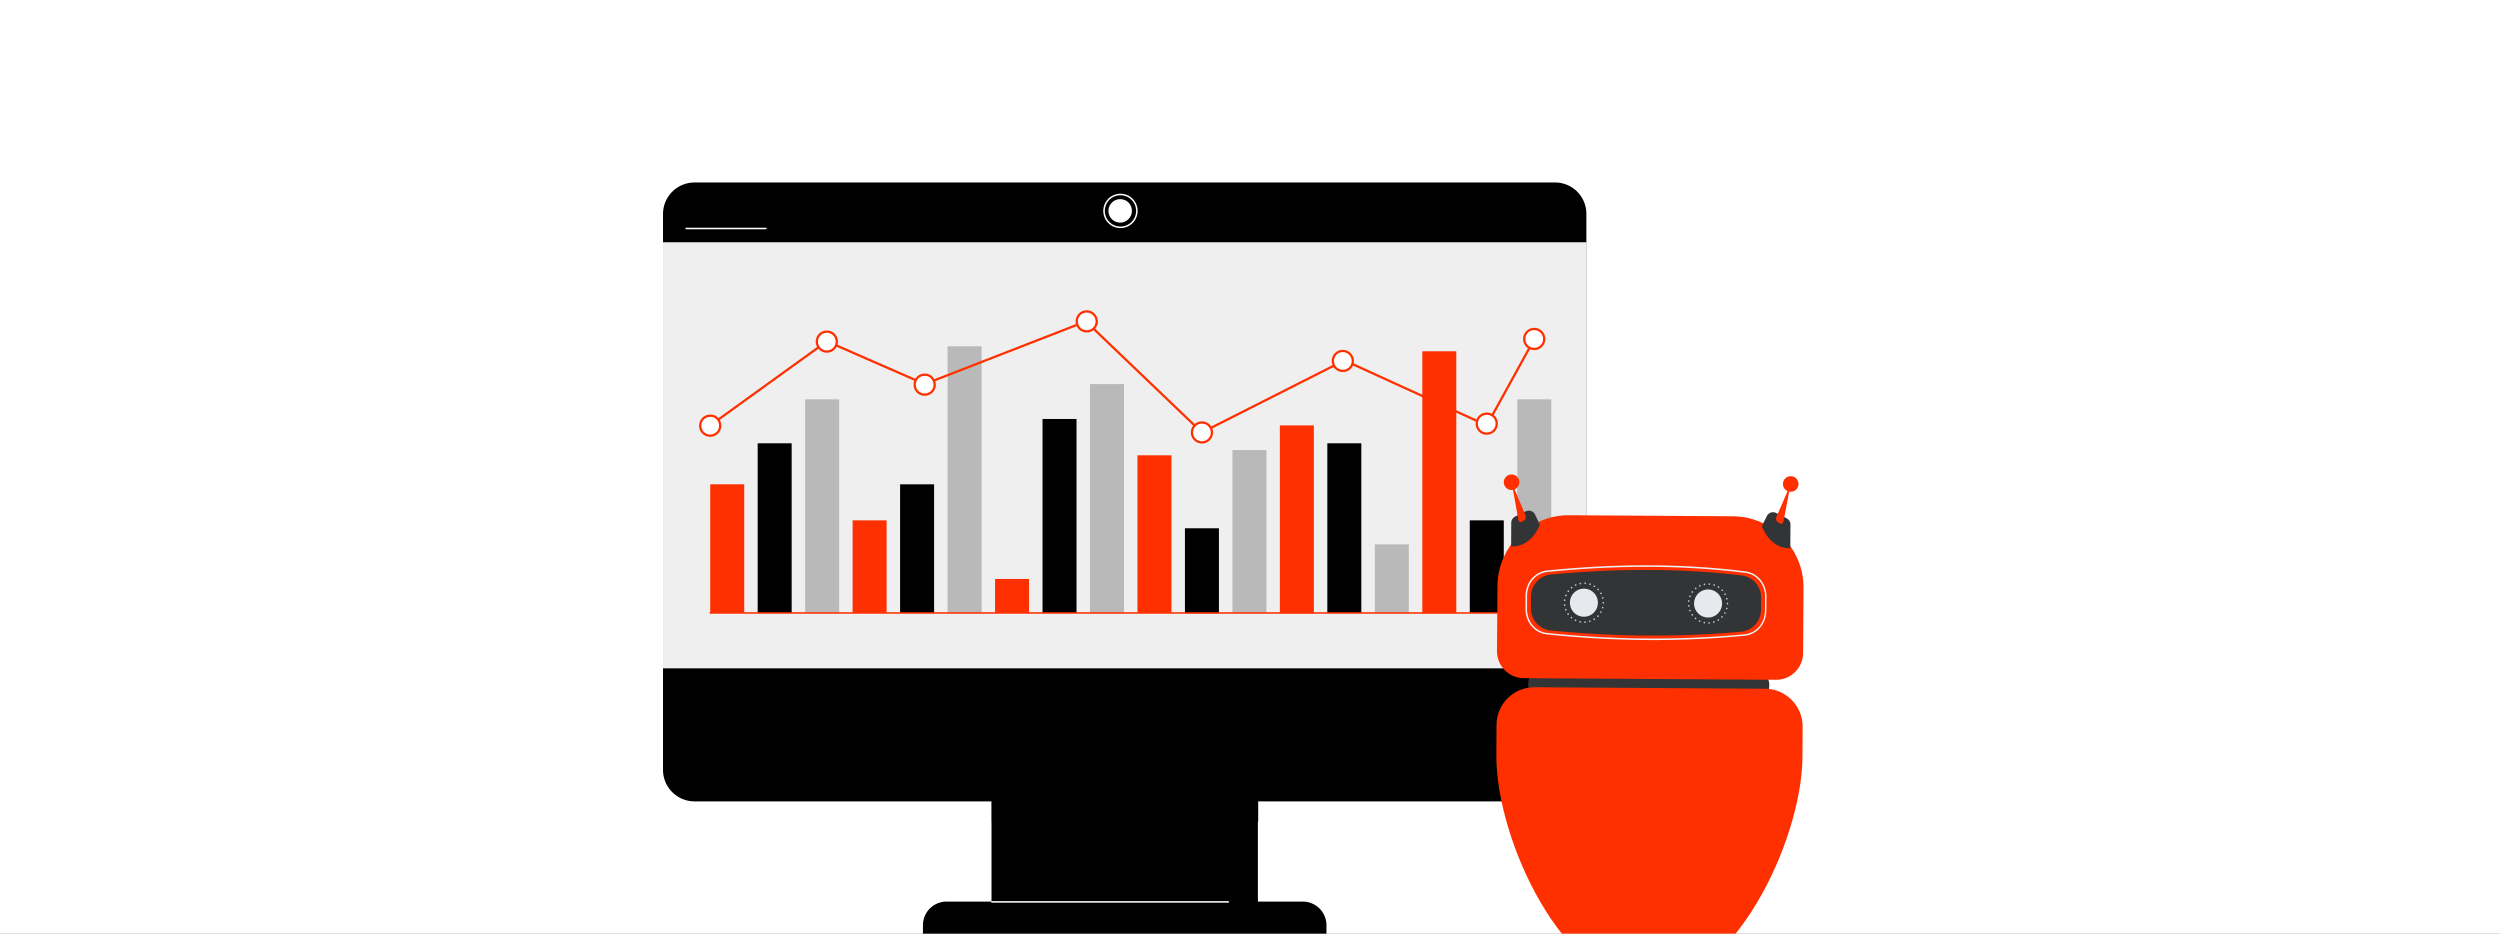
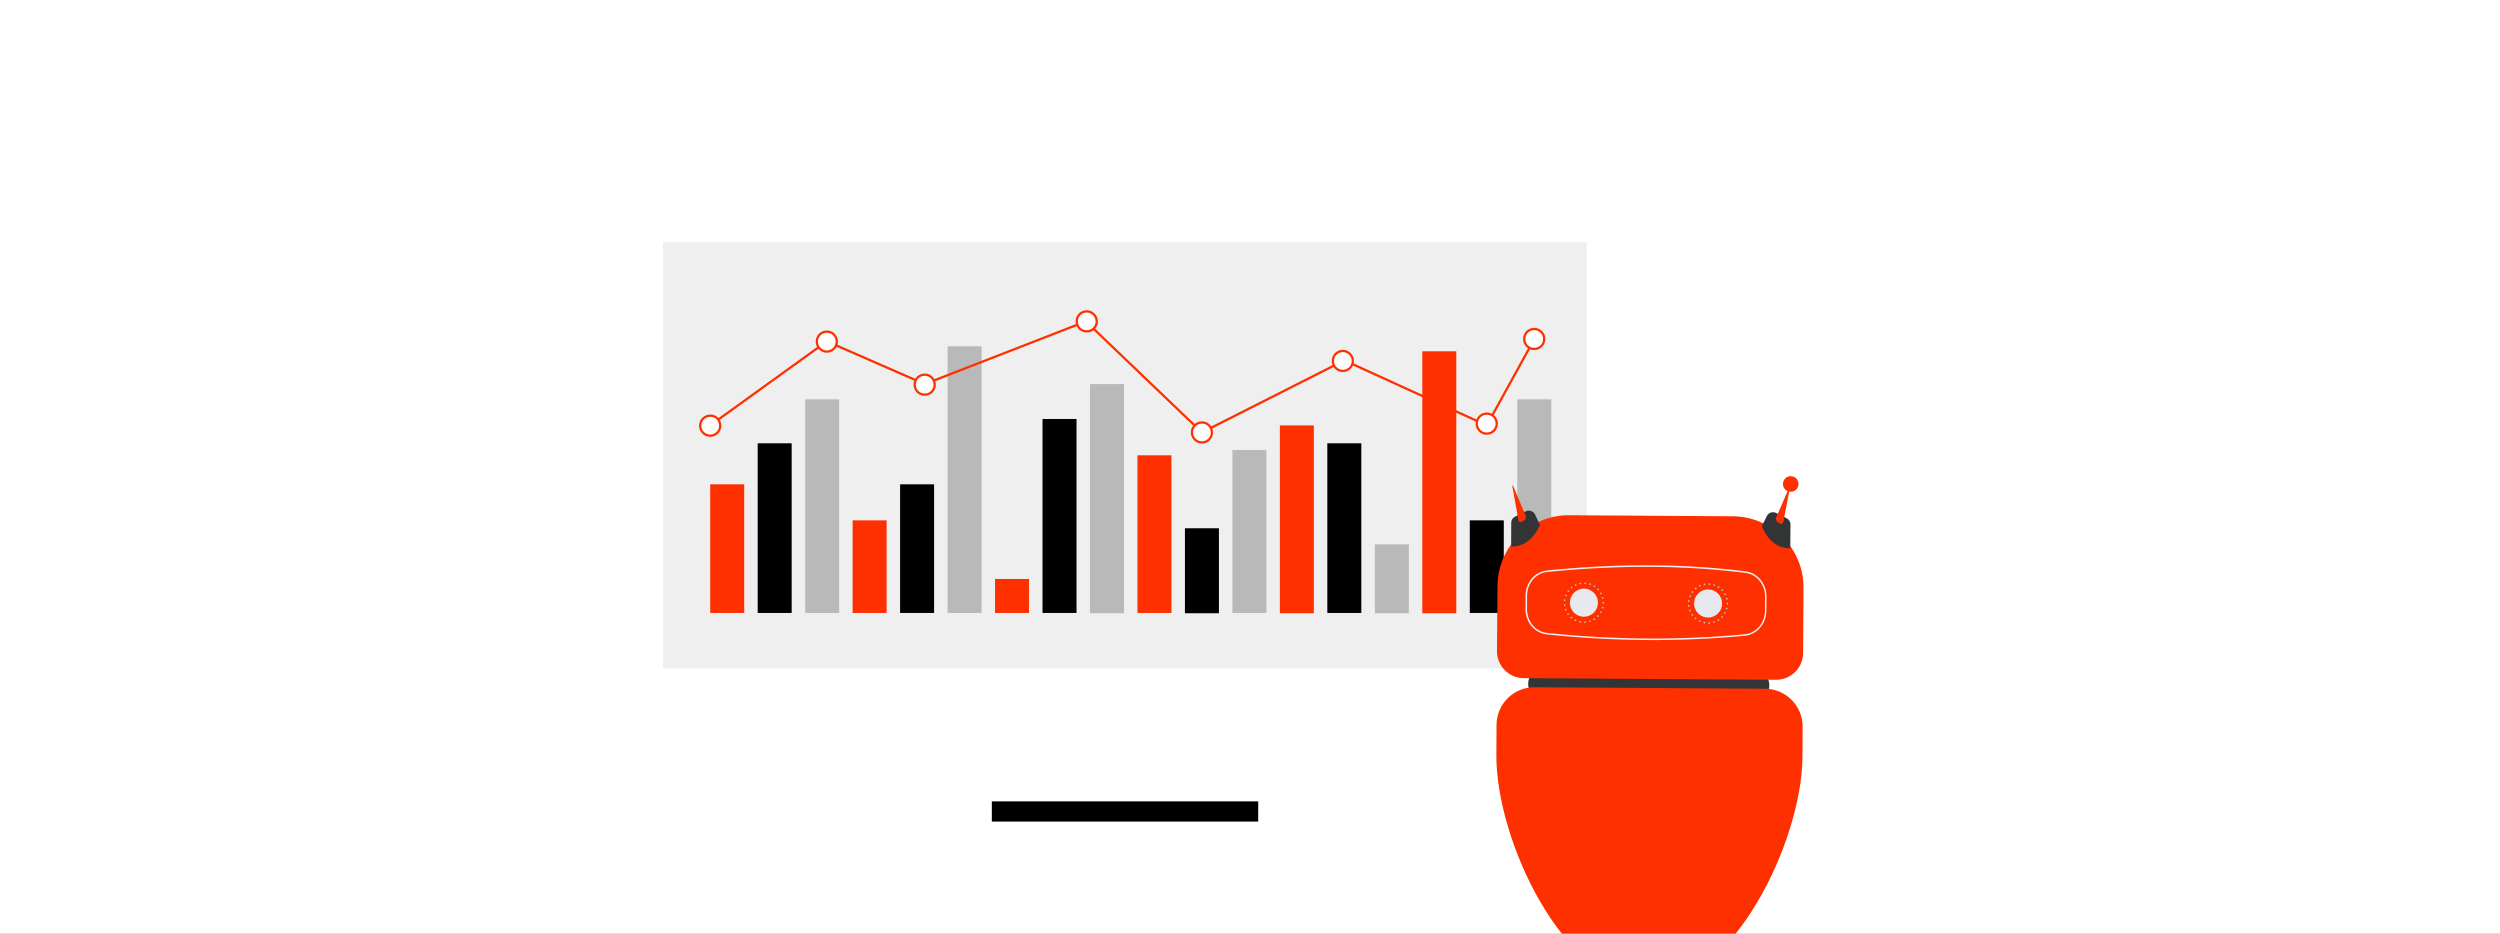
<svg xmlns="http://www.w3.org/2000/svg" width="822" height="307" fill="none">
  <rect width="100%" height="100%" fill="#808080" stroke="none" />
  <g clip-path="url(#a)">
    <path fill="#fff" d="M0 307V0h822v307z" />
-     <path fill="#000" d="M511.291 60H228.406A10.363 10.363 0 0 0 218 70.406v182.681a10.363 10.363 0 0 0 10.406 10.406h97.603v32.952h-14.742a7.77 7.77 0 0 0-7.804 7.804v2.987h132.675v-2.987a7.77 7.77 0 0 0-7.804-7.804h-14.742v-32.952h97.603a10.363 10.363 0 0 0 10.406-10.406V70.502c.096-5.78-4.528-10.502-10.31-10.502" />
    <path fill="#EFEFEF" d="M521.697 79.656H218V219.75h303.697z" />
    <path stroke="#fff" stroke-linecap="round" stroke-linejoin="round" stroke-miterlimit="10" stroke-width=".5" d="M326.113 296.539h77.755" />
    <path fill="#000" d="M413.696 263.49h-87.583v6.648h87.583z" />
    <path stroke="#fff" stroke-linecap="round" stroke-linejoin="round" stroke-miterlimit="10" stroke-width=".5" d="M225.621 75.125h26.207M513.418 229.188v10.983M373.803 69.345a5.387 5.387 0 0 1-5.396 5.395 5.386 5.386 0 0 1-5.395-5.395 5.386 5.386 0 0 1 5.395-5.396 5.387 5.387 0 0 1 5.396 5.396" />
    <path fill="#fff" d="M372.165 69.342a3.865 3.865 0 0 1-3.854 3.854 3.865 3.865 0 0 1-3.854-3.854 3.865 3.865 0 0 1 3.854-3.854c2.216 0 3.854 1.735 3.854 3.854" />
    <path fill="#FF3000" d="M244.696 159.242H233.52v42.298h11.176zM291.52 171.094h-11.176v30.447h11.176zM338.349 190.363h-11.177v11.177h11.177zM385.173 149.703h-11.177v51.837h11.177zM431.993 139.875h-11.177v61.761h11.177zM478.833 115.5h-11.177v86.138h11.177z" />
    <path fill="#000" d="M260.302 145.758h-11.177v55.787h11.177zM307.13 159.246h-11.177v42.298h11.177zM353.958 137.758h-11.177v63.784h11.177zM400.782 173.695h-11.177v27.942h11.177zM447.602 145.758h-11.176v55.787h11.176zM494.442 171.094h-11.176v30.447h11.176z" />
    <path fill="#B9B9B9" d="M275.919 131.301h-11.177v70.239h11.177zM322.747 113.863H311.57v87.679h11.177zM369.571 126.289h-11.176v75.346h11.176zM416.399 147.969h-11.176v53.571h11.176zM463.22 178.996h-11.177v22.643h11.177zM510.059 131.301h-11.176v70.239h11.176z" />
-     <path stroke="#FF3000" stroke-linecap="round" stroke-linejoin="round" stroke-miterlimit="10" stroke-width=".5" d="M233.52 201.539h276.526" />
    <path stroke="#FF3000" stroke-miterlimit="10" stroke-width=".75" d="m233.512 139.876 38.347-27.652 32.181 14.067 52.993-20.619 38.155 36.517 46.827-23.702 46.826 21.389 15.609-28.327" />
    <path fill="#fff" stroke="#FF3000" stroke-miterlimit="10" stroke-width=".75" d="M271.862 115.595a3.276 3.276 0 1 0 0-6.553 3.276 3.276 0 0 0 0 6.553ZM236.79 139.968a3.25 3.25 0 0 1-3.276 3.276 3.25 3.25 0 0 1-3.276-3.276 3.25 3.25 0 0 1 3.276-3.276c1.831-.097 3.276 1.445 3.276 3.276ZM307.314 126.483a3.25 3.25 0 0 1-3.276 3.276 3.25 3.25 0 0 1-3.276-3.276 3.25 3.25 0 0 1 3.276-3.276c1.734-.096 3.276 1.446 3.276 3.276ZM360.595 105.67a3.25 3.25 0 0 1-3.276 3.276 3.25 3.25 0 0 1-3.276-3.276 3.25 3.25 0 0 1 3.276-3.275c1.734 0 3.276 1.445 3.276 3.275ZM395.198 145.466a3.276 3.276 0 1 0 0-6.553 3.276 3.276 0 0 0 0 6.553ZM444.806 118.678a3.25 3.25 0 0 1-3.276 3.276 3.25 3.25 0 0 1-3.276-3.276 3.25 3.25 0 0 1 3.276-3.276c1.734 0 3.276 1.446 3.276 3.276ZM492.118 139.299a3.25 3.25 0 0 1-3.276 3.276 3.25 3.25 0 0 1-3.276-3.276 3.25 3.25 0 0 1 3.276-3.276 3.25 3.25 0 0 1 3.276 3.276ZM507.728 111.456a3.25 3.25 0 0 1-3.276 3.276 3.25 3.25 0 0 1-3.276-3.276 3.25 3.25 0 0 1 3.276-3.276 3.25 3.25 0 0 1 3.276 3.276Z" />
    <path fill="#333435" d="m576.19 230.849-68.243-.437c-3.034-.019-5.499-2.53-5.48-5.572s2.522-5.515 5.556-5.496l68.243.437c3.034.019 5.499 2.529 5.48 5.572s-2.522 5.515-5.556 5.496" />
    <path fill="#FF3000" d="m569.805 169.749-53.947-.342c-12.837-.076-23.417 10.383-23.493 23.257l-.152 21.432c-.038 4.849 3.906 8.843 8.742 8.881l83.052.532c4.835.038 8.817-3.917 8.855-8.767l.133-21.431c.095-12.875-10.334-23.467-23.19-23.562M580.403 226.459l-75.885-.494c-6.808-.038-12.42 5.515-12.458 12.342l-.057 9.984c-.171 27.764 22.166 75.724 49.831 75.914 27.685.171 50.628-47.503 50.818-75.249l.057-9.984c.038-6.846-5.499-12.474-12.306-12.513" />
-     <path fill="#333435" d="M579.014 200.516a7.276 7.276 0 0 1-6.599 7.207c-20.138 1.769-41.014 1.693-62.498-.418-3.736-.361-6.561-3.537-6.542-7.283l.019-3.937c.019-3.727 2.863-6.846 6.58-7.188 20.896-1.94 41.792-2.168 62.687.304 3.66.438 6.39 3.575 6.372 7.265z" />
    <path fill="#E8E8EF" d="M525.39 198.195c-.019 2.548-2.086 4.602-4.627 4.583a4.604 4.604 0 0 1-4.57-4.64c.019-2.548 2.086-4.602 4.627-4.583a4.604 4.604 0 0 1 4.57 4.64M566.212 198.461c-.019 2.548-2.086 4.602-4.626 4.583a4.604 4.604 0 0 1-4.57-4.641c.019-2.548 2.086-4.602 4.626-4.583a4.604 4.604 0 0 1 4.57 4.641" />
    <path fill="#C6C9D3" d="M520.894 204.582c0-.152.114-.285.247-.285.151 0 .284.114.284.266s-.114.266-.265.285h-.019c-.133-.019-.247-.133-.247-.266m-1.384.133c-.152-.038-.246-.171-.209-.323s.171-.247.323-.209c.151.038.246.171.208.323a.265.265 0 0 1-.265.228c-.019 0-.038-.019-.057-.019m2.958-.361c-.038-.152.038-.304.171-.342a.26.26 0 0 1 .341.171.26.26 0 0 1-.171.342c-.038.019-.057 0-.075 0-.114.019-.228-.057-.266-.171m-4.551-.152c-.133-.057-.189-.228-.133-.361.057-.134.228-.191.361-.134s.189.229.132.362c-.037.095-.151.152-.246.152-.038 0-.076 0-.114-.019m6.03-.457a.277.277 0 0 1 .095-.38c.114-.076.284-.038.379.095a.28.28 0 0 1-.095.381c-.038.038-.095.038-.151.038a.35.35 0 0 1-.228-.134m-7.433-.456a.27.27 0 1 1 .379-.038.3.3 0 0 1-.208.095.3.3 0 0 1-.171-.057m8.722-.513a.256.256 0 0 1 0-.381.254.254 0 0 1 .38 0 .256.256 0 0 1 0 .381.27.27 0 0 1-.19.076.3.3 0 0 1-.19-.076m-9.86-.704c-.094-.133-.057-.285.057-.38.133-.095.304-.057.379.057.095.133.057.285-.056.38a.22.22 0 0 1-.152.057.3.3 0 0 1-.228-.114m10.865-.552a.28.28 0 0 1-.113-.361.283.283 0 0 1 .36-.114c.133.076.19.247.114.361a.28.28 0 0 1-.247.133c-.038.02-.076.02-.114-.019m-11.661-.931c-.057-.133.019-.305.152-.362.132-.057.303.019.36.152.057.134-.019.305-.152.362-.038.019-.076.019-.095.019-.113.019-.208-.057-.265-.171m12.325-.533a.26.26 0 0 1-.19-.323c.038-.133.19-.228.323-.19a.26.26 0 0 1 .189.323c-.037.114-.151.209-.265.209-.019 0-.038 0-.057-.019m-12.723-1.084a.277.277 0 1 1 .303.247h-.038c-.133 0-.246-.114-.265-.247m12.723-.76v-.038a.26.26 0 0 1 .266-.267c.151 0 .265.133.265.267v.038a.26.26 0 0 1-.265.266.26.26 0 0 1-.266-.266m-12.477-.609c-.151-.019-.246-.152-.246-.304a.26.26 0 0 1 .303-.228c.152.019.247.152.228.304-.019.133-.133.247-.266.247 0-.019-.019-.019-.019-.019m12.287-.951c-.037-.152.057-.304.19-.323a.286.286 0 0 1 .341.19.287.287 0 0 1-.189.342h-.076a.28.28 0 0 1-.266-.209m-11.945-.608a.28.28 0 0 1-.152-.362.28.28 0 0 1 .36-.152.28.28 0 0 1 .152.362.3.3 0 0 1-.266.171c-.038 0-.075-.019-.094-.019m11.396-.818a.257.257 0 0 1 .113-.361.257.257 0 0 1 .361.114.257.257 0 0 1-.114.361.4.4 0 0 1-.133.038.25.25 0 0 1-.227-.152m-10.676-.628c-.114-.095-.152-.266-.057-.38s.266-.152.379-.057c.114.095.152.266.057.38a.27.27 0 0 1-.227.114.22.22 0 0 1-.152-.057m9.765-.608c-.094-.114-.094-.285.019-.38.114-.096.285-.096.38.019.094.114.094.285-.019.38a.24.24 0 0 1-.19.076c-.057-.019-.133-.038-.19-.095m-8.722-.609a.27.27 0 1 1 .379.038.3.3 0 0 1-.17.057c-.076.019-.152-.019-.209-.095m7.547-.38c-.133-.076-.152-.247-.076-.38a.277.277 0 0 1 .474.285.3.3 0 0 1-.228.114c-.075.019-.113.019-.17-.019m-6.239-.513c-.057-.134 0-.305.133-.362s.303 0 .36.133 0 .305-.132.362c-.038.019-.076.038-.114.038a.37.37 0 0 1-.247-.171m4.855-.153c-.133-.057-.228-.209-.171-.342a.26.26 0 0 1 .341-.171c.152.038.228.19.171.342a.29.29 0 0 1-.266.19c-.019 0-.056 0-.075-.019m-3.357-.418c-.038-.152.076-.285.209-.304.152-.038.284.057.322.209a.29.29 0 0 1-.227.323h-.057c-.095 0-.209-.095-.247-.228m1.859.133c-.152-.019-.266-.133-.247-.285s.133-.266.285-.247.265.133.246.285-.133.247-.265.247zM561.686 204.852c0-.152.114-.286.246-.286.152 0 .285.115.285.267s-.114.266-.266.285h-.019a.33.33 0 0 1-.246-.266m-1.365.133c-.152-.038-.247-.171-.209-.323.038-.153.171-.248.322-.21.152.038.247.171.209.324a.266.266 0 0 1-.266.228c-.037 0-.037-.019-.056-.019m2.958-.362c-.038-.152.038-.304.17-.342a.26.26 0 0 1 .342.171.264.264 0 0 1-.171.343c-.038.019-.057 0-.076 0-.133.019-.227-.057-.265-.172m-4.551-.152c-.133-.057-.19-.228-.133-.361s.228-.19.36-.133c.133.057.19.228.133.361-.038.095-.152.152-.246.152-.038 0-.076 0-.114-.019m6.03-.456a.277.277 0 0 1 .094-.38c.133-.076.285-.038.38.095a.277.277 0 0 1-.095.38c-.038.038-.095.038-.152.038a.35.35 0 0 1-.227-.133m-7.433-.456a.27.27 0 1 1 .379-.038.3.3 0 0 1-.209.095.3.3 0 0 1-.17-.057m8.703-.514a.254.254 0 0 1 0-.38.253.253 0 0 1 .379 0 .254.254 0 0 1 0 .38.27.27 0 0 1-.189.076.4.4 0 0 1-.19-.076m-9.841-.704c-.095-.133-.057-.285.057-.38a.27.27 0 0 1 .379.057c.095.133.057.285-.057.381a.22.22 0 0 1-.152.057c-.094 0-.17-.057-.227-.115m10.846-.551a.28.28 0 0 1-.114-.361.284.284 0 0 1 .361-.114c.132.076.17.247.113.361a.28.28 0 0 1-.246.133c-.019.019-.076 0-.114-.019m-11.643-.932c-.056-.133.019-.304.152-.361s.304.019.36.152c.057.133-.018.304-.151.361-.038.019-.076.019-.095.019a.29.29 0 0 1-.266-.171m12.307-.532a.26.26 0 0 1-.19-.324c.038-.133.19-.228.322-.19.152.038.228.19.19.324-.038.114-.152.209-.265.209 0 0-.038-.019-.057-.019m-12.705-1.084a.28.28 0 0 1 .247-.305.277.277 0 0 1 .303.248.277.277 0 0 1-.246.304h-.038c-.133 0-.247-.114-.266-.247m12.724-.761v-.038c0-.152.113-.266.265-.266s.266.133.266.266v.038a.26.26 0 0 1-.266.266.26.26 0 0 1-.265-.266m-12.477-.608c-.152-.019-.247-.153-.247-.305.019-.152.152-.247.304-.228.151.019.246.152.227.304-.019.133-.133.248-.265.248 0-.019-.019-.019-.019-.019m12.287-.951c-.038-.152.057-.305.19-.324a.286.286 0 0 1 .341.191.287.287 0 0 1-.19.342h-.076c-.132 0-.246-.076-.265-.209m-11.965-.609a.28.28 0 0 1-.152-.361.28.28 0 0 1 .361-.152.28.28 0 0 1 .151.361.3.3 0 0 1-.265.171c-.019 0-.057-.019-.095-.019m11.396-.818a.257.257 0 0 1 .114-.361.256.256 0 0 1 .36.114.26.26 0 0 1-.114.362.34.34 0 0 1-.132.038c-.076 0-.171-.057-.228-.153m-10.675-.627c-.114-.095-.152-.266-.057-.38.095-.115.265-.153.379-.057.114.095.152.266.057.38a.27.27 0 0 1-.228.114.3.3 0 0 1-.151-.057m9.784-.609c-.095-.114-.095-.285.019-.38s.284-.095.379.019.095.285-.019.38a.27.27 0 0 1-.189.076c-.057-.019-.133-.038-.19-.095m-8.722-.608a.27.27 0 1 1 .417-.342.27.27 0 0 1-.038.38.3.3 0 0 1-.171.057c-.076.019-.152-.019-.208-.095m7.546-.38c-.132-.077-.151-.248-.076-.381a.277.277 0 1 1 .475.285.3.3 0 0 1-.228.115c-.076.019-.133.019-.171-.019m-6.238-.533c-.057-.133 0-.304.133-.361.132-.057.303 0 .36.133s0 .304-.133.361a.3.3 0 0 1-.114.038.26.26 0 0 1-.246-.171m4.854-.133c-.133-.057-.227-.209-.171-.342a.26.26 0 0 1 .342-.172c.151.039.227.191.17.343a.28.28 0 0 1-.265.19c-.019 0-.057 0-.076-.019m-3.356-.418a.25.25 0 0 1 .208-.305c.152-.038.285.057.323.209a.296.296 0 0 1-.209.324h-.057c-.113 0-.227-.095-.265-.228m1.858.133c-.152-.019-.265-.133-.246-.286s.132-.266.284-.247.266.133.247.285c-.019.153-.133.248-.266.248z" />
-     <path fill="#FF3000" d="M499.552 158.567a2.56 2.56 0 0 1-2.56 2.548c-1.403 0-2.541-1.16-2.541-2.567a2.56 2.56 0 0 1 2.56-2.548c1.422 0 2.541 1.141 2.541 2.567" />
    <path fill="#333435" d="M496.861 179.675s6.087.818 9.462-7.131l-1.593-3.347a2.28 2.28 0 0 0-3.052-1.065l-3.508 1.731a2.28 2.28 0 0 0-1.271 2.015z" />
    <path fill="#FF3000" d="M497.504 159.725c-.057-.152-.304-.095-.266.076l2.029 11.239a.74.74 0 0 0 .455.57.8.8 0 0 0 .721-.057l.645-.437a1.33 1.33 0 0 0 .493-1.655zM586.24 159.119c0 1.407 1.119 2.567 2.541 2.567a2.55 2.55 0 0 0 2.56-2.548c0-1.408-1.119-2.568-2.541-2.568a2.56 2.56 0 0 0-2.56 2.549" />
    <path fill="#333435" d="M588.65 180.264s-6.086.741-9.367-7.246l1.65-3.328a2.255 2.255 0 0 1 3.053-1.026l3.489 1.768c.758.399 1.251 1.179 1.232 2.035z" />
    <path fill="#FF3000" d="m588.537 160.411-2.161 11.163a.8.8 0 0 1-.474.59.83.83 0 0 1-.759-.076l-.607-.419a1.35 1.35 0 0 1-.474-1.654l4.21-9.699c.076-.152.303-.076.265.095" />
    <path fill="#EFEFF4" d="M541.535 210.442a337 337 0 0 1-32.918-1.844c-4.039-.419-7.054-4.032-7.035-8.368l.019-4.393c.019-4.316 3.072-7.873 7.073-8.272 23.626-2.358 44.977-2.263 65.304.304 3.925.495 6.883 4.089 6.845 8.349l-.038 4.545c-.019 4.335-3.09 7.892-7.11 8.272a315 315 0 0 1-32.14 1.407m1.516-24.056c-10.959-.076-22.355.494-34.32 1.693-3.755.38-6.599 3.708-6.618 7.777l-.019 4.393c-.019 4.089 2.806 7.474 6.58 7.854 21.901 2.301 43.783 2.453 65.001.437 3.754-.361 6.617-3.689 6.636-7.777l.038-4.545c.019-4.013-2.73-7.379-6.409-7.835-9.993-1.255-20.251-1.921-30.889-1.997" />
  </g>
  <defs>
    <clipPath id="a">
      <path fill="#fff" d="M0 307V0h822v307z" />
    </clipPath>
  </defs>
</svg>